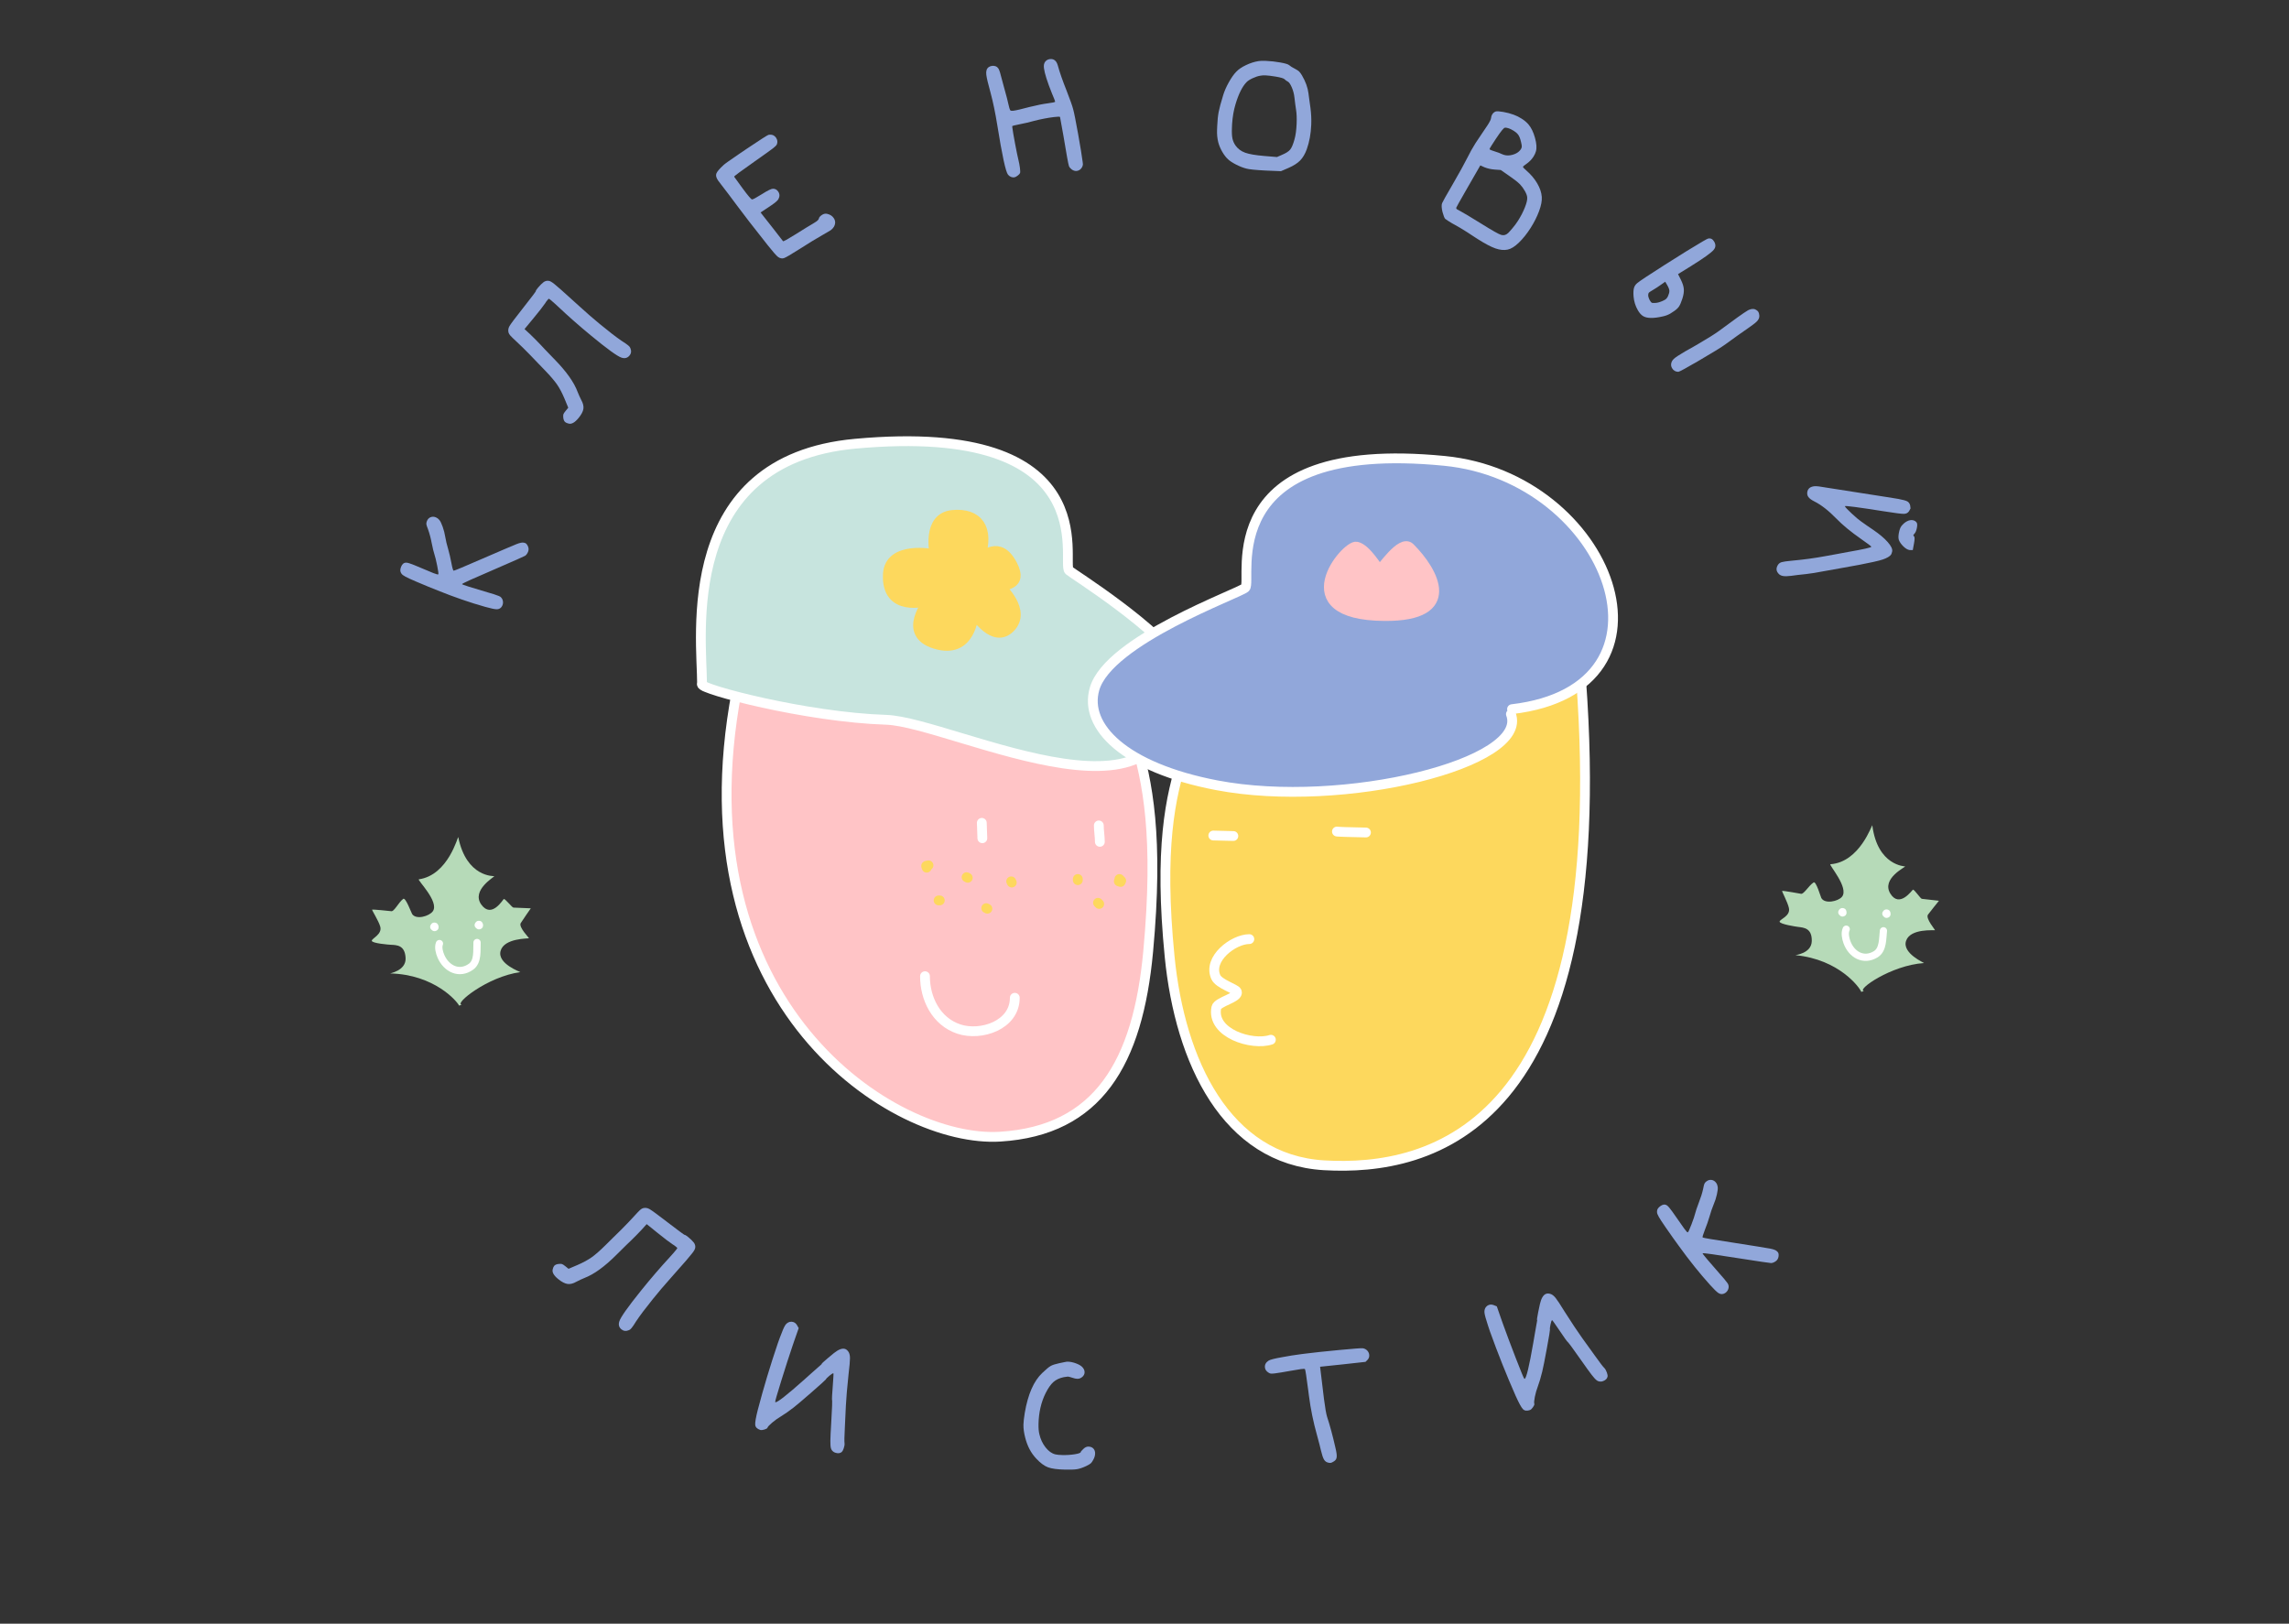
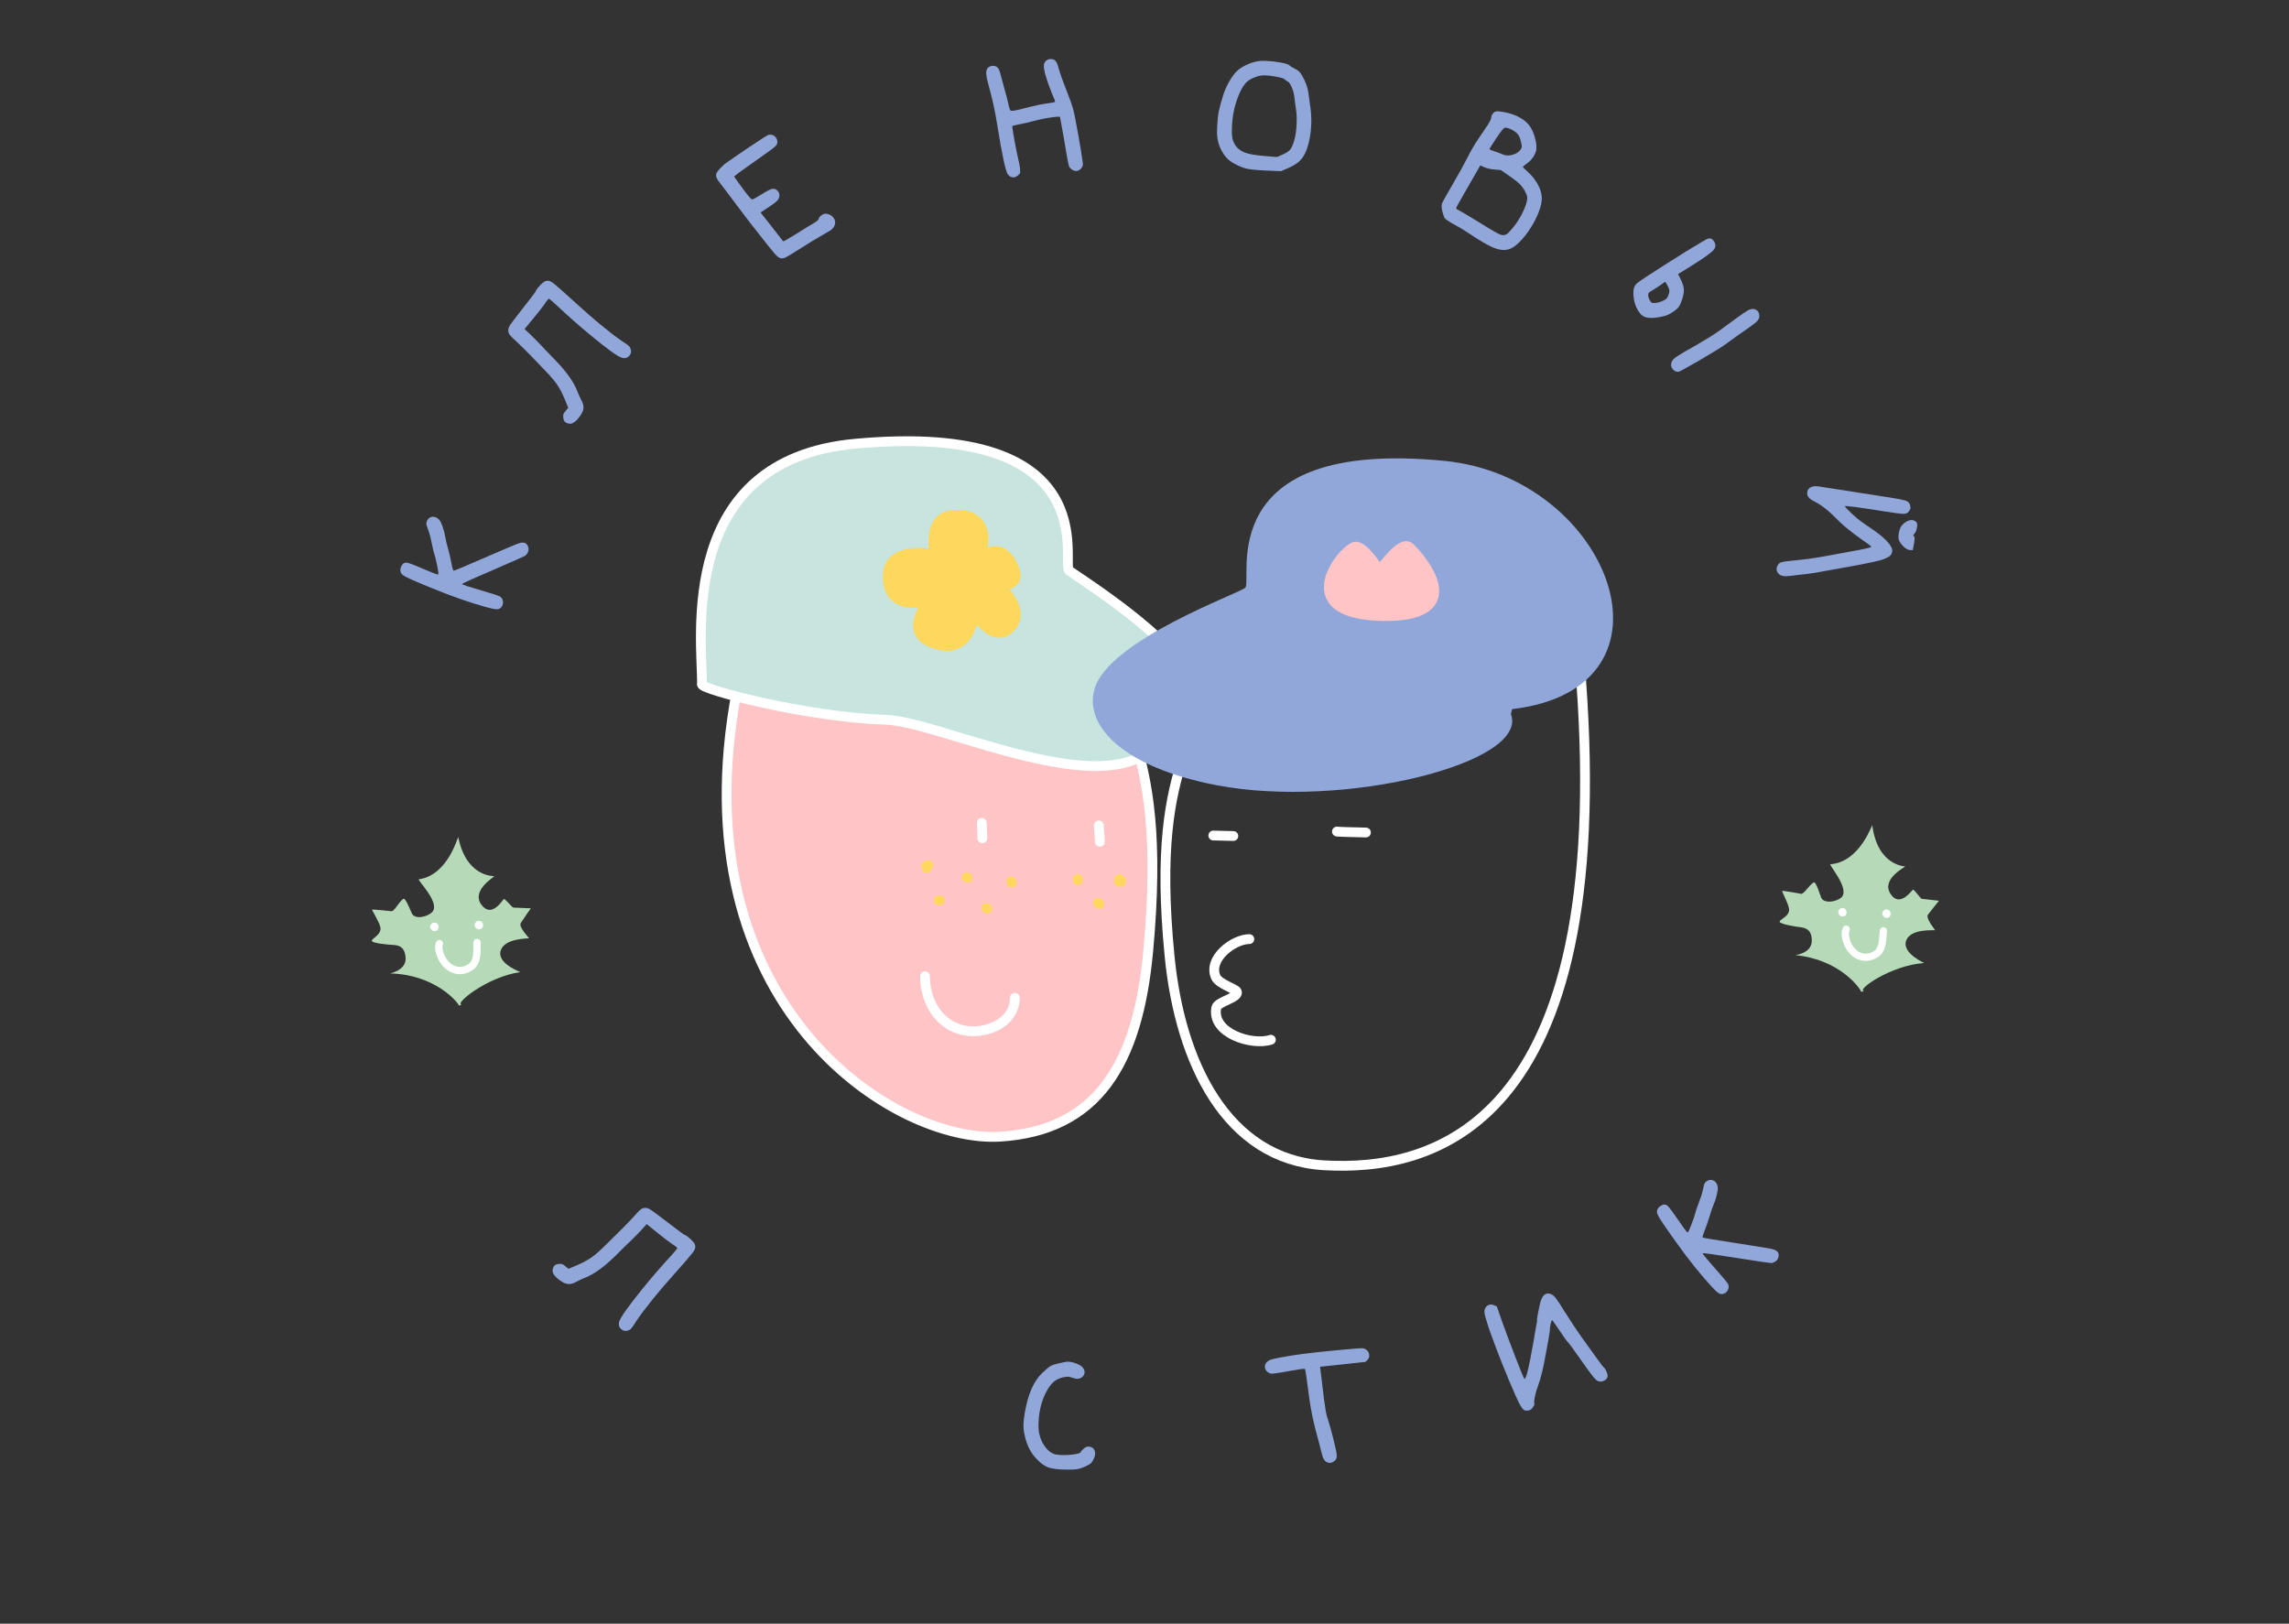
<svg xmlns="http://www.w3.org/2000/svg" xmlns:ns1="http://vectornator.io" height="100%" stroke-miterlimit="10" style="fill-rule:nonzero;clip-rule:evenodd;stroke-linecap:round;stroke-linejoin:round;" viewBox="0 0 419.58 297.675" width="100%" xml:space="preserve">
  <rect x="0" y="0" width="419.58" height="297.675" fill="#333333" stroke="none" />
  <defs />
  <clipPath id="ArtboardFrame">
    <rect height="297.675" width="419.58" x="0" y="0" />
  </clipPath>
  <g clip-path="url(#ArtboardFrame)" id="Слой-1" ns1:layerName="Слой 1">
    <path d="M341.667 181.677C340.244 181.501 346.597 176.96 352.686 176.558C352.788 176.552 348.575 174.753 349.4 172.456C350.21 170.16 354.607 170.608 354.692 170.536C354.753 170.494 352.931 168.388 353.395 167.695C353.607 167.375 355.418 165.14 355.418 165.14C355.418 165.14 353.329 164.916 352.28 164.787C352.021 164.753 350.892 163.021 350.642 163.11C350.502 163.158 348.188 166.569 346.501 163.821C344.819 161.073 349.301 158.957 349.216 158.847C349.194 158.817 344.165 158.754 343.201 151.319C343.165 151.025 340.947 158.055 335.523 158.444C335.133 158.471 338.993 162.767 337.639 164.409C336.941 165.256 334.495 165.792 333.852 164.632C333.734 164.421 332.89 161.481 332.44 161.779C331.472 162.421 330.59 164.107 330.035 163.845C329.969 163.813 326.724 163.27 326.672 163.321C326.584 163.413 327.677 165.378 327.914 166.476C328.238 167.953 326.196 168.542 326.207 168.965C326.216 169.44 329.304 169.899 329.601 169.934C330.673 170.067 332.148 170.163 332.104 172.518C332.063 174.875 328.9 175.095 329.137 175.118C337.103 175.891 340.892 181.041 341.178 181.848L341.667 181.677Z" fill="#b6dab8" fill-rule="nonzero" opacity="1" stroke="none" ns1:layerName="path 119" />
    <path d="M337.669 167.189L337.674 167.313L337.735 167.375L337.812 167.347L337.82 167.26L337.784 167.148L337.696 167.138L337.611 167.252" fill="none" opacity="1" stroke="#ffffff" stroke-linecap="round" stroke-linejoin="round" stroke-width="1.325" ns1:layerName="path 120" />
    <path d="M338.416 170.347C338.087 171.035 338.298 172.013 338.535 172.685C339.34 174.97 341.568 176.335 343.841 174.939C345.212 174.089 345.072 172.019 345.239 170.642" fill="none" opacity="1" stroke="#ffffff" stroke-linecap="round" stroke-linejoin="round" stroke-width="1.325" ns1:layerName="path 121" />
    <path d="M345.742 167.438L345.748 167.562L345.808 167.623L345.883 167.598L345.894 167.51L345.858 167.399L345.77 167.389L345.685 167.501" fill="none" opacity="1" stroke="#ffffff" stroke-linecap="round" stroke-linejoin="round" stroke-width="1.325" ns1:layerName="path 122" />
    <path d="M84.636 184.169C83.19 184.095 89.266 179.064 95.369 178.222C95.471 178.208 91.099 176.698 91.761 174.326C92.415 171.955 96.875 172.09 96.957 172.012C97.012 171.965 95.025 169.975 95.446 169.243C95.635 168.905 97.298 166.524 97.298 166.524C97.298 166.524 95.179 166.448 94.113 166.393C93.849 166.378 92.588 164.715 92.344 164.823C92.203 164.882 90.118 168.484 88.222 165.837C86.331 163.19 90.695 160.736 90.599 160.631C90.574 160.603 85.504 160.901 84.001 153.481C83.94 153.188 82.215 160.428 76.779 161.21C76.389 161.265 80.585 165.315 79.338 167.066C78.695 167.969 76.271 168.686 75.54 167.563C75.405 167.36 74.345 164.458 73.913 164.791C72.984 165.507 72.218 167.268 71.638 167.044C71.572 167.018 68.263 166.704 68.214 166.758C68.132 166.858 69.374 168.759 69.692 169.848C70.126 171.312 68.11 172.052 68.151 172.477C68.195 172.955 71.338 173.195 71.641 173.209C72.729 173.266 74.224 173.256 74.347 175.631C74.474 178.009 71.303 178.458 71.544 178.464C79.623 178.67 83.811 183.584 84.157 184.376L84.636 184.169Z" fill="#b6dab8" fill-rule="nonzero" opacity="1" stroke="none" ns1:layerName="path 115" />
    <path d="M79.568 169.864L79.585 169.988L79.648 170.046L79.722 170.013L79.728 169.925L79.681 169.815L79.593 169.81L79.513 169.931" fill="none" opacity="1" stroke="#ffffff" stroke-linecap="round" stroke-linejoin="round" stroke-width="1.338" ns1:layerName="path 116" />
    <path d="M80.549 172.991C80.266 173.708 80.549 174.678 80.835 175.337C81.814 177.581 84.155 178.795 86.342 177.226C87.664 176.272 87.373 174.197 87.444 172.798" fill="none" opacity="1" stroke="#ffffff" stroke-linecap="round" stroke-linejoin="round" stroke-width="1.338" ns1:layerName="path 117" />
    <path d="M87.719 169.534L87.733 169.659L87.799 169.716L87.873 169.686L87.878 169.596L87.831 169.487L87.743 169.483L87.664 169.602" fill="none" opacity="1" stroke="#ffffff" stroke-linecap="round" stroke-linejoin="round" stroke-width="1.338" ns1:layerName="path 118" />
    <path d="M98.216 53.383C98.197 53.303 98.329 53.092 98.609 52.751C98.966 52.321 99.318 51.972 99.664 51.706C99.95 51.516 100.247 51.441 100.552 51.482C100.813 51.504 101.175 51.709 101.643 52.095C102.099 52.472 102.505 52.818 102.86 53.134C104.542 54.63 105.657 55.637 106.21 56.156C107.383 57.234 108.617 58.306 109.906 59.373C111.576 60.753 112.923 61.791 113.945 62.487C114.478 62.821 114.885 63.103 115.162 63.333C115.366 63.5 115.489 63.657 115.539 63.804C115.764 64.331 115.715 64.79 115.39 65.183C115.014 65.638 114.525 65.766 113.923 65.567C113.165 65.324 111.288 63.963 108.29 61.485C106.113 59.686 104.135 57.945 102.354 56.26C101.763 55.71 101.288 55.283 100.92 54.98C100.744 54.833 100.642 54.761 100.62 54.763C100.574 54.768 100.483 54.852 100.345 55.017C100.148 55.257 100.008 55.451 99.931 55.599C99.54 56.172 98.823 57.091 97.779 58.356L96.147 60.33L97.144 61.249C97.798 61.875 98.455 62.536 99.114 63.231C99.287 63.436 100.153 64.345 101.717 65.957C103.849 68.144 105.237 70.111 105.88 71.857C106.05 72.295 106.273 72.787 106.545 73.333C106.883 73.93 107.012 74.475 106.938 74.966C106.861 75.457 106.561 76.019 106.039 76.651C105.369 77.461 104.772 77.798 104.245 77.661C103.959 77.595 103.747 77.504 103.607 77.389C103.407 77.222 103.286 76.942 103.247 76.549C103.223 76.272 103.231 76.067 103.278 75.934C103.324 75.802 103.456 75.602 103.676 75.337L104.162 74.749L103.481 73.099C103.044 72.056 102.588 71.19 102.115 70.501C101.64 69.811 100.892 68.938 99.873 67.881C99.703 67.698 99.271 67.25 98.573 66.535C97.875 65.82 97.408 65.334 97.174 65.076C96.207 64.084 95.383 63.276 94.707 62.653C94.091 62.081 93.704 61.702 93.539 61.513C93.377 61.325 93.27 61.145 93.217 60.975C93.108 60.566 93.168 60.167 93.393 59.778C93.619 59.389 94.391 58.357 95.713 56.681C95.734 56.656 95.748 56.637 95.759 56.624C97.403 54.532 98.221 53.452 98.216 53.383Z" fill="#91a7da" fill-rule="nonzero" opacity="1" stroke="none" ns1:layerName="Text 31" />
    <path d="M132.658 30.233C132.848 30.045 133.771 29.388 135.428 28.262L136.915 27.253C139.3 25.652 140.614 24.809 140.855 24.726C140.941 24.706 141.031 24.694 141.127 24.689C141.606 24.662 141.982 24.852 142.26 25.259C142.518 25.64 142.565 26.044 142.4 26.474C142.331 26.638 142.084 26.886 141.655 27.218C141.224 27.549 140.13 28.333 138.369 29.569C135.818 31.362 134.552 32.301 134.571 32.388L134.653 32.51C134.939 32.931 135.42 33.596 136.099 34.505C137.102 35.867 137.687 36.551 137.849 36.559C137.987 36.585 138.599 36.259 139.685 35.58C140.71 34.925 141.38 34.598 141.699 34.6C142.1 34.605 142.414 34.778 142.644 35.117C142.941 35.551 142.952 36.02 142.677 36.524C142.521 36.789 142.103 37.153 141.424 37.614L140.916 37.959L139.416 38.949L139.671 39.282C139.767 39.395 140.419 40.222 141.625 41.764C142.831 43.306 143.466 44.124 143.532 44.219C143.587 44.301 144.345 43.884 145.807 42.97C147.365 41.991 148.429 41.338 149 41.01C149.173 40.912 149.374 40.785 149.605 40.629C149.904 40.426 150.069 40.233 150.105 40.051C150.143 39.845 150.328 39.632 150.652 39.411C150.979 39.19 151.311 39.123 151.647 39.211C152.169 39.334 152.562 39.592 152.828 39.986C153.161 40.475 153.172 41.003 152.864 41.57C152.693 41.844 152.485 42.065 152.24 42.231C152.105 42.323 151.594 42.621 150.707 43.125C149.712 43.68 148.261 44.567 146.351 45.786C144.966 46.667 144.095 47.175 143.738 47.308C143.384 47.44 143.021 47.383 142.655 47.136C142.353 46.925 141.71 46.2 140.732 44.961C138.055 41.579 136.192 39.173 135.142 37.743C133.942 36.12 132.955 34.815 132.186 33.829C131.881 33.44 131.694 33.192 131.62 33.083C131.279 32.581 131.177 32.153 131.315 31.802C131.452 31.45 131.9 30.927 132.658 30.233Z" fill="#91a7da" fill-rule="nonzero" opacity="1" stroke="none" ns1:layerName="Text 32" />
    <path d="M181.236 12.301C181.42 12.179 181.618 12.105 181.83 12.078C182.366 12.012 182.77 12.185 183.036 12.599C183.206 12.908 183.396 13.513 183.608 14.413C183.742 14.959 183.948 15.719 184.226 16.693C184.503 17.668 184.704 18.445 184.825 19.026C184.976 19.701 185.092 20.093 185.168 20.199C185.232 20.307 185.435 20.339 185.779 20.297C186.248 20.238 187.238 20.008 188.744 19.606C190.123 19.269 191.214 19.051 192.011 18.952C192.956 18.835 193.423 18.727 193.41 18.63C193.393 18.499 193.201 18.002 192.83 17.139C191.964 14.98 191.475 13.428 191.357 12.483C191.294 11.978 191.371 11.589 191.585 11.314C191.799 11.04 192.085 10.88 192.442 10.835C193.176 10.744 193.662 11.139 193.904 12.018C194.239 13.25 194.778 14.796 195.523 16.656C196.155 18.281 196.548 19.39 196.704 19.982C196.883 20.622 197.188 22.151 197.622 24.57C198.054 26.989 198.331 28.695 198.455 29.689C198.493 29.998 198.507 30.171 198.493 30.205C198.446 30.492 198.323 30.744 198.117 30.959C197.911 31.175 197.663 31.301 197.369 31.337C197.045 31.378 196.726 31.277 196.413 31.034C196.177 30.849 196.02 30.653 195.943 30.448C195.819 30.099 195.484 28.264 194.937 24.94C194.536 22.642 194.327 21.477 194.305 21.446C194.264 21.369 193.882 21.374 193.168 21.463C192.011 21.607 190.807 21.839 189.557 22.16C188.711 22.397 187.809 22.608 186.856 22.793C186.018 22.963 185.583 23.067 185.556 23.103C185.539 23.122 185.545 23.228 185.57 23.424C185.641 23.994 185.809 24.978 186.073 26.376C186.336 27.774 186.534 28.729 186.663 29.242C186.795 29.772 186.894 30.297 186.96 30.819C187.018 31.291 187.023 31.596 186.974 31.735C186.908 31.875 186.76 32.034 186.523 32.212C186.29 32.39 186.092 32.489 185.93 32.51C185.49 32.564 185.105 32.405 184.778 32.032C184.35 31.523 183.696 28.503 182.811 22.973C182.445 20.702 182.033 18.711 181.571 16.998C181.126 15.399 180.865 14.307 180.794 13.721C180.709 13.036 180.857 12.563 181.236 12.301Z" fill="#91a7da" fill-rule="nonzero" opacity="1" stroke="none" ns1:layerName="Text 33" />
    <path d="M233.843 14.044C233.043 13.912 232.43 13.838 232.001 13.82C231.608 13.804 231.279 13.823 231.015 13.878C230.6 13.944 230.136 14.097 229.616 14.338C229.097 14.58 228.726 14.819 228.501 15.056C227.712 15.862 227.033 17.23 226.459 19.162C226.137 20.233 225.931 21.44 225.843 22.783L225.816 23.423C225.78 24.276 225.813 24.93 225.909 25.386C226.005 25.841 226.192 26.272 226.473 26.678C226.907 27.287 227.495 27.726 228.239 27.995C228.984 28.264 230.152 28.464 231.74 28.595L234.073 28.789L234.95 28.407C235.703 28.093 236.217 27.765 236.494 27.423C236.772 27.081 237.036 26.455 237.286 25.546C237.497 24.815 237.626 23.859 237.676 22.679C237.717 21.678 237.684 20.847 237.58 20.186C237.475 19.524 237.376 18.764 237.28 17.906C237.209 17.246 237.047 16.619 236.791 16.026C236.535 15.432 236.288 15.073 236.046 14.948C235.821 14.84 235.629 14.7 235.472 14.53C235.299 14.358 234.755 14.197 233.843 14.044ZM230.68 11.203C230.963 11.149 231.413 11.135 232.037 11.16C232.908 11.196 233.79 11.294 234.686 11.454C235.585 11.614 236.129 11.78 236.318 11.953C236.524 12.142 236.876 12.361 237.374 12.612C237.712 12.79 237.962 12.952 238.118 13.098C238.278 13.245 238.456 13.486 238.657 13.823C239.316 14.951 239.715 16.051 239.849 17.125C239.877 17.307 239.907 17.55 239.943 17.856C239.981 18.161 240.028 18.508 240.086 18.896C240.144 19.285 240.185 19.578 240.209 19.776C240.347 20.817 240.396 21.846 240.355 22.862C240.286 24.535 240.009 26.044 239.528 27.387C239.212 28.245 238.805 28.927 238.311 29.432C237.813 29.937 237.096 30.392 236.159 30.797L234.804 31.382L232.073 31.27C230.171 31.175 228.954 31.051 228.418 30.898C227.833 30.742 227.217 30.499 226.574 30.169C225.931 29.839 225.442 29.519 225.11 29.209C224.73 28.865 224.376 28.407 224.046 27.835C223.716 27.263 223.472 26.686 223.315 26.105C223.131 25.39 223.057 24.615 223.09 23.779L223.12 23.09C223.161 22.09 223.249 21.235 223.384 20.526C223.521 19.817 223.799 18.789 224.214 17.443C224.442 16.697 224.785 15.91 225.247 15.083C225.709 14.256 226.162 13.613 226.607 13.155C227.022 12.712 227.616 12.305 228.396 11.935C229.174 11.564 229.938 11.321 230.68 11.203Z" fill="#91a7da" fill-rule="nonzero" opacity="1" stroke="none" ns1:layerName="Text 34" />
    <path d="M278.603 33.776C278.161 33.34 277.477 32.808 276.554 32.181L275.097 31.167L274.009 31.088C273.322 31.039 272.69 30.9 272.116 30.671L271.343 30.326L270.791 31.287C270.654 31.531 269.939 32.778 268.642 35.028C267.538 36.95 266.966 37.969 266.933 38.084C266.914 38.207 266.98 38.317 267.131 38.414C267.158 38.432 267.334 38.523 267.656 38.69C268.098 38.913 269.409 39.697 271.585 41.044C273.547 42.272 274.743 42.946 275.174 43.064C275.633 43.2 276.053 43.089 276.438 42.73C276.576 42.604 276.839 42.313 277.224 41.859C277.603 41.418 277.947 40.956 278.255 40.471C278.766 39.668 279.186 38.855 279.513 38.033C279.843 37.211 279.983 36.59 279.939 36.172C279.917 35.868 279.774 35.481 279.51 35.01C279.244 34.54 278.941 34.129 278.603 33.776ZM278.298 24.712C278.125 24.466 277.845 24.219 277.458 23.972C277.111 23.752 276.765 23.591 276.422 23.489C276.078 23.387 275.839 23.381 275.704 23.47C275.342 23.765 274.583 24.819 273.429 26.633C273.149 27.077 273.017 27.314 273.036 27.345L273.064 27.393C273.077 27.401 273.091 27.41 273.105 27.419C273.229 27.498 273.503 27.604 273.924 27.736C274.512 27.915 274.998 28.098 275.383 28.285C275.806 28.477 276.273 28.54 276.782 28.474C277.735 28.322 278.406 27.941 278.793 27.331C278.889 27.179 278.941 27.022 278.947 26.86C278.952 26.698 278.906 26.421 278.807 26.027C278.675 25.438 278.505 24.999 278.298 24.712ZM277.463 21.028C277.952 21.204 278.441 21.447 278.925 21.755C279.425 22.072 279.843 22.425 280.178 22.814C280.678 23.405 281.074 24.22 281.365 25.261C281.656 26.302 281.714 27.128 281.541 27.737C281.456 28.053 281.307 28.377 281.096 28.71C280.796 29.18 280.406 29.594 279.928 29.95C279.466 30.279 279.214 30.478 279.17 30.547C279.115 30.63 279.323 30.87 279.793 31.265C280.618 31.985 281.28 32.771 281.78 33.623C282.277 34.475 282.555 35.299 282.613 36.095C282.665 36.809 282.5 37.681 282.115 38.711C281.733 39.742 281.22 40.762 280.577 41.773C279.898 42.84 279.181 43.74 278.422 44.473C277.664 45.207 276.971 45.637 276.345 45.764C275.674 45.902 274.93 45.826 274.111 45.539C273.292 45.251 272.217 44.684 270.887 43.839L270.349 43.495C270.209 43.407 269.986 43.261 269.678 43.055C269.373 42.85 269.134 42.695 268.969 42.589C268.013 41.981 267.26 41.531 266.708 41.237C266.383 41.071 265.96 40.821 265.433 40.486C265.117 40.283 264.941 40.162 264.908 40.121C264.768 39.974 264.6 39.547 264.408 38.841C264.237 38.13 264.215 37.6 264.339 37.251C264.405 37.059 265.056 35.897 266.296 33.767C267.507 31.678 268.4 30.058 268.978 28.908C269.436 27.974 269.934 27.084 270.47 26.239C270.629 25.99 271.014 25.417 271.621 24.52C272.283 23.541 272.651 22.996 272.72 22.885C273.099 22.29 273.297 21.871 273.316 21.629C273.333 21.388 273.407 21.163 273.539 20.955C273.698 20.706 273.905 20.535 274.157 20.443C274.38 20.37 274.839 20.396 275.54 20.52C276.238 20.643 276.881 20.813 277.463 21.028Z" fill="#91a7da" fill-rule="nonzero" opacity="1" stroke="none" ns1:layerName="Text 35" />
    <path d="M322.026 56.891C322.158 56.985 322.257 57.089 322.323 57.203C322.405 57.344 322.46 57.551 322.485 57.821C322.518 58.142 322.422 58.45 322.197 58.744C321.969 59.038 321.479 59.441 320.732 59.952C319.309 60.932 317.838 61.979 316.322 63.09C315.604 63.622 313.898 64.672 311.205 66.241C309.048 67.496 307.863 68.138 307.652 68.166C307.138 68.162 306.751 67.941 306.495 67.501C306.347 67.246 306.289 66.984 306.325 66.717C306.369 66.369 306.533 66.058 306.822 65.786C307.11 65.514 307.8 65.06 308.891 64.424C309.02 64.35 309.254 64.219 309.589 64.032C309.927 63.845 310.196 63.694 310.394 63.578L311.502 62.934C313.104 62.001 314.305 61.244 315.107 60.663C317.902 58.58 319.669 57.324 320.405 56.894C320.449 56.87 320.496 56.846 320.551 56.825C320.603 56.803 320.639 56.788 320.652 56.779C321.191 56.561 321.65 56.598 322.026 56.891ZM305.753 54.286C305.926 53.9 306.009 53.577 306 53.316C305.992 53.055 305.857 52.705 305.602 52.266L305.242 51.649L304.536 52.146C304 52.533 303.486 52.871 302.989 53.16C302.593 53.391 302.348 53.552 302.258 53.642C302.17 53.733 302.123 53.874 302.12 54.065C302.098 54.287 302.192 54.612 302.403 55.04C302.56 55.31 302.684 55.465 302.774 55.508C302.865 55.549 303.077 55.56 303.406 55.539C303.78 55.53 304.239 55.405 304.783 55.164C304.904 55.112 305.044 55.041 305.201 54.95C305.426 54.818 305.61 54.597 305.753 54.286ZM313.112 43.733C313.571 43.637 313.936 43.824 314.208 44.292C314.53 44.845 314.505 45.343 314.137 45.786C313.722 46.312 312.323 47.317 309.938 48.801L307.591 50.252L308.111 51.289C308.432 51.938 308.611 52.508 308.649 52.998C308.688 53.489 308.6 54.071 308.386 54.747C308.171 55.423 307.954 55.92 307.732 56.24C307.509 56.559 307.132 56.883 306.602 57.211C306.544 57.244 306.467 57.293 306.374 57.358C306.278 57.423 306.209 57.468 306.168 57.492C305.77 57.724 305.311 57.897 304.788 58.011C303.063 58.407 301.851 58.382 301.153 57.933C300.823 57.726 300.513 57.374 300.224 56.878C299.779 56.112 299.515 55.268 299.436 54.346C299.386 53.709 299.408 53.208 299.499 52.842C299.589 52.476 299.796 52.161 300.117 51.898C300.507 51.556 302.205 50.43 305.214 48.517C308.223 46.604 310.493 45.202 312.024 44.31C312.648 43.946 313.01 43.754 313.112 43.733Z" fill="#91a7da" fill-rule="nonzero" opacity="1" stroke="none" ns1:layerName="Text 36" />
    <path d="M351.327 95.8C351.446 95.972 351.462 96.292 351.374 96.76C351.283 97.244 351.143 97.594 350.954 97.809C350.808 97.965 350.731 98.072 350.72 98.128C350.709 98.185 350.753 98.256 350.855 98.342C350.987 98.449 350.978 98.89 350.835 99.665L350.616 100.851L350.165 100.843C350.149 100.84 350.124 100.84 350.091 100.841C350.058 100.844 350.025 100.842 349.992 100.836C349.637 100.77 349.258 100.537 348.857 100.137C348.456 99.737 348.184 99.331 348.044 98.921C347.967 98.606 347.975 98.207 348.066 97.723C348.173 97.142 348.327 96.72 348.524 96.457C348.832 96.063 349.176 95.767 349.555 95.571C349.934 95.374 350.291 95.307 350.632 95.37C350.921 95.424 351.154 95.567 351.327 95.8ZM350.135 92.648C350.19 92.976 350.214 93.164 350.206 93.212C350.195 93.261 350.107 93.428 349.937 93.713C349.725 94.041 349.398 94.206 348.956 94.207C348.514 94.209 347.351 94.06 345.472 93.761C340.621 92.994 338.184 92.675 338.159 92.804L338.181 92.832C338.264 93.015 338.676 93.45 339.415 94.138C340.154 94.827 340.726 95.308 341.124 95.583C341.8 96.076 342.556 96.6 343.389 97.155C344.529 97.935 345.408 98.678 346.029 99.386C346.648 100.094 346.92 100.657 346.843 101.077C346.796 101.319 346.73 101.515 346.645 101.666C346.557 101.817 346.373 101.975 346.093 102.14C345.812 102.305 345.488 102.45 345.123 102.573C344.757 102.698 344.175 102.848 343.375 103.025C342.572 103.202 341.718 103.377 340.811 103.551C339.901 103.724 338.662 103.949 337.09 104.225C335.296 104.543 334.312 104.719 334.139 104.753C332.96 104.985 331.919 105.151 331.015 105.25C329.91 105.362 329.006 105.469 328.303 105.573C327.668 105.655 327.173 105.664 326.819 105.598C326.431 105.526 326.145 105.364 325.959 105.112C325.697 104.813 325.599 104.486 325.664 104.131C325.697 103.954 325.774 103.767 325.893 103.573C326.057 103.319 326.286 103.149 326.577 103.061C326.868 102.973 327.489 102.884 328.443 102.794C330.564 102.604 332.595 102.329 334.529 101.971C335.029 101.88 335.791 101.742 336.81 101.556C337.83 101.369 338.47 101.25 338.731 101.198C341.558 100.705 342.987 100.386 343.015 100.241L343.02 100.217C342.941 100.102 342.333 99.647 341.196 98.851C339.272 97.51 337.753 96.259 336.631 95.099C335.189 93.612 333.826 92.55 332.543 91.91C332.023 91.647 331.669 91.381 331.476 91.112C331.284 90.842 331.221 90.53 331.287 90.175C331.399 89.561 331.839 89.217 332.606 89.142C332.977 89.112 333.688 89.194 334.738 89.388C334.834 89.406 338.533 89.985 345.834 91.124C347.002 91.307 347.708 91.421 347.95 91.466C348.821 91.628 349.382 91.782 349.629 91.928C349.879 92.075 350.047 92.315 350.135 92.648Z" fill="#91a7da" fill-rule="nonzero" opacity="1" stroke="none" ns1:layerName="Text 37" />
    <path d="M125.508 226.407C125.588 226.385 125.802 226.514 126.146 226.794C126.58 227.143 126.934 227.49 127.204 227.836C127.396 228.119 127.476 228.413 127.44 228.721C127.421 228.979 127.22 229.345 126.838 229.817C126.467 230.279 126.127 230.688 125.816 231.048C124.34 232.746 123.346 233.876 122.835 234.434C121.771 235.621 120.713 236.866 119.663 238.171C118.303 239.858 117.281 241.216 116.599 242.246C116.272 242.785 115.995 243.191 115.767 243.474C115.602 243.678 115.448 243.807 115.3 243.856C114.778 244.087 114.316 244.043 113.92 243.724C113.461 243.353 113.327 242.867 113.519 242.263C113.753 241.501 115.091 239.608 117.531 236.577C119.303 234.379 121.021 232.381 122.683 230.578C123.225 229.985 123.648 229.501 123.945 229.13C124.09 228.952 124.162 228.85 124.159 228.828C124.154 228.781 124.068 228.691 123.901 228.559C123.659 228.361 123.464 228.226 123.315 228.146C122.738 227.767 121.81 227.061 120.532 226.031L118.537 224.423L117.63 225.431C117.012 226.094 116.36 226.759 115.673 227.426C115.47 227.6 114.572 228.479 112.98 230.062C110.818 232.222 108.87 233.631 107.13 234.296C106.693 234.472 106.204 234.7 105.663 234.981C105.069 235.324 104.528 235.461 104.036 235.393C103.544 235.321 102.978 235.03 102.338 234.513C101.522 233.854 101.178 233.26 101.307 232.733C101.37 232.447 101.458 232.233 101.571 232.092C101.736 231.889 102.013 231.765 102.406 231.724C102.684 231.694 102.887 231.699 103.022 231.743C103.154 231.787 103.354 231.919 103.624 232.136L104.217 232.615L105.858 231.914C106.897 231.463 107.757 230.996 108.441 230.515C109.125 230.034 109.988 229.276 111.032 228.24C111.214 228.069 111.656 227.63 112.362 226.924C113.068 226.217 113.549 225.747 113.805 225.508C114.783 224.527 115.583 223.695 116.198 223.011C116.762 222.39 117.135 221.997 117.322 221.832C117.509 221.664 117.688 221.554 117.855 221.502C118.265 221.389 118.663 221.441 119.056 221.661C119.446 221.884 120.488 222.642 122.181 223.945C122.205 223.964 122.224 223.981 122.238 223.992C124.349 225.607 125.44 226.412 125.508 226.407Z" fill="#91a7da" fill-rule="nonzero" opacity="1" stroke="none" ns1:layerName="Text 38" />
-     <path d="M144.736 242.35C144.98 242.295 145.203 242.301 145.406 242.37C145.717 242.474 145.956 242.686 146.126 243.004L146.403 243.488L145.494 246.09L145.211 246.931C144.656 248.564 143.988 250.633 143.208 253.142C142.427 255.65 142.056 256.945 142.097 257.03C142.108 257.049 142.119 257.063 142.136 257.068C142.446 257.173 144.216 255.788 147.445 252.913C147.846 252.548 148.289 252.152 148.769 251.726C149.253 251.3 149.632 250.965 149.904 250.721C150.179 250.473 150.339 250.333 150.385 250.297C150.484 250.21 150.553 250.146 150.594 250.108C150.633 250.069 150.644 250.047 150.63 250.042C150.597 250.031 150.677 249.937 150.866 249.759C151.058 249.58 151.336 249.338 151.701 249.028C152.064 248.717 152.452 248.399 152.858 248.069C153.713 247.387 154.397 247.135 154.908 247.308C155.158 247.393 155.378 247.588 155.568 247.896C155.722 248.157 155.801 248.525 155.804 249.003C155.807 249.481 155.719 250.468 155.54 251.968C155.288 254.342 155.125 256.255 155.051 257.703C154.955 259.871 154.892 261.237 154.859 261.798C154.776 263.364 154.76 264.287 154.804 264.562C154.84 264.817 154.79 265.139 154.658 265.526C154.548 265.853 154.43 266.073 154.307 266.186C154.007 266.45 153.611 266.496 153.114 266.329C152.957 266.277 152.847 266.219 152.779 266.164C152.542 265.996 152.386 265.779 152.312 265.51C152.237 265.243 152.204 264.793 152.21 264.163C152.215 263.531 152.268 262.435 152.364 260.874C152.534 258.176 152.578 256.708 152.504 256.475C152.482 256.434 152.531 255.653 152.647 254.134C152.765 252.611 152.803 251.828 152.768 251.781L152.746 251.773C152.669 251.748 152.438 251.891 152.053 252.202C151.671 252.515 151.446 252.746 151.377 252.897C151.303 253.01 150.443 253.787 148.791 255.23C147.14 256.673 146.035 257.61 145.472 258.044C144.601 258.717 143.818 259.267 143.12 259.69C142.578 260.009 142.051 260.385 141.54 260.817C141.029 261.251 140.743 261.561 140.68 261.748C140.638 261.872 140.446 261.984 140.108 262.086C139.77 262.19 139.517 262.212 139.347 262.152C138.786 261.962 138.484 261.657 138.435 261.234C138.388 260.811 138.547 259.879 138.913 258.445C139.962 254.433 141.18 250.383 142.567 246.294C142.62 246.14 142.691 245.942 142.779 245.703C142.87 245.467 142.93 245.299 142.96 245.206C143.384 244.065 143.697 243.331 143.903 243.004C144.109 242.675 144.387 242.458 144.736 242.35Z" fill="#91a7da" fill-rule="nonzero" opacity="1" stroke="none" ns1:layerName="Text 39" />
    <path d="M195.229 249.704C195.38 249.657 195.55 249.638 195.748 249.641C196.207 249.652 196.715 249.759 197.268 249.968C197.823 250.177 198.21 250.416 198.435 250.682C198.691 250.968 198.817 251.273 198.809 251.603C198.804 251.897 198.675 252.166 198.424 252.405C198.139 252.663 197.825 252.787 197.479 252.782C197.218 252.776 196.916 252.71 196.572 252.589C196.149 252.449 195.872 252.378 195.74 252.375C195.641 252.372 195.385 252.408 194.976 252.482C194.198 252.647 193.569 252.944 193.085 253.378C192.599 253.812 192.126 254.491 191.662 255.417C190.84 257.074 190.406 258.953 190.362 261.053C190.346 261.841 190.398 262.465 190.519 262.93C190.73 263.853 191.107 264.661 191.651 265.353C192.195 266.046 192.794 266.474 193.448 266.634C193.759 266.708 194.193 266.749 194.751 266.76C195.536 266.777 196.292 266.727 197.018 266.612C197.743 266.494 198.108 266.354 198.111 266.191C198.111 266.126 198.262 265.947 198.565 265.658C198.867 265.353 199.183 265.202 199.51 265.21C199.903 265.219 200.211 265.34 200.425 265.573C200.642 265.809 200.746 266.115 200.738 266.491C200.733 266.854 200.617 267.236 200.395 267.642C200.224 267.95 200.073 268.164 199.939 268.285C199.804 268.406 199.513 268.577 199.065 268.796C198.419 269.096 197.864 269.28 197.405 269.352C196.943 269.426 196.229 269.45 195.259 269.431C193.833 269.401 192.78 269.261 192.104 269.008C191.428 268.755 190.722 268.236 189.983 267.447C189.002 266.428 188.315 265.131 187.922 263.564C187.694 262.688 187.587 261.899 187.6 261.193C187.611 260.668 187.694 259.948 187.842 259.03C188.425 255.612 189.494 253.172 191.052 251.71C191.736 251.05 192.247 250.627 192.58 250.438C192.912 250.245 193.432 250.078 194.14 249.926C194.289 249.899 194.451 249.863 194.624 249.828C194.797 249.789 194.937 249.759 195.045 249.737C195.152 249.715 195.212 249.704 195.229 249.704Z" fill="#91a7da" fill-rule="nonzero" opacity="1" stroke="none" ns1:layerName="Text 40" />
    <path d="M235.096 248.803C236.145 248.599 237.305 248.418 238.574 248.253L239.209 248.173C240.693 247.981 242.771 247.758 245.442 247.506C248.115 247.253 249.563 247.146 249.783 247.181C250.102 247.225 250.371 247.354 250.591 247.574C250.808 247.794 250.937 248.052 250.976 248.344C251.023 248.72 250.924 249.039 250.676 249.303L250.303 249.674L246.142 250.135L241.976 250.572L242.334 253.529C242.419 254.312 242.534 255.282 242.683 256.439C242.902 258.132 243.095 259.239 243.262 259.764C243.774 261.306 244.279 263.174 244.779 265.378C244.884 265.812 244.955 266.175 244.994 266.469C245.049 266.892 245.032 267.211 244.944 267.431C244.856 267.648 244.672 267.835 244.395 267.986C244.197 268.11 244.032 268.181 243.9 268.197C243.771 268.214 243.628 268.2 243.474 268.153C243.133 268.082 242.872 267.892 242.694 267.585C242.512 267.277 242.331 266.744 242.152 265.991C242.029 265.428 241.781 264.466 241.408 263.108C240.74 260.745 240.248 258.332 239.929 255.876L239.817 254.996C239.49 252.457 239.283 251.125 239.204 251.004C239.146 250.946 238.904 250.943 238.481 250.998C238.107 251.045 237.459 251.155 236.538 251.322C235.26 251.553 234.321 251.707 233.719 251.784C233.326 251.836 233.065 251.847 232.927 251.825C232.793 251.801 232.644 251.732 232.48 251.622C232.12 251.386 231.916 251.092 231.87 250.732C231.804 250.212 232.021 249.786 232.524 249.457C232.798 249.272 233.656 249.053 235.096 248.803Z" fill="#91a7da" fill-rule="nonzero" opacity="1" stroke="none" ns1:layerName="Text 41" />
    <path d="M272.355 239.646C272.511 239.451 272.69 239.317 272.891 239.245C273.201 239.133 273.52 239.149 273.85 239.292L274.369 239.498L275.276 242.103L275.575 242.938C276.158 244.56 276.922 246.596 277.87 249.047C278.818 251.496 279.334 252.74 279.42 252.779C279.439 252.79 279.458 252.793 279.475 252.787C279.782 252.677 280.307 250.493 281.046 246.233C281.134 245.695 281.233 245.112 281.346 244.477C281.459 243.845 281.547 243.345 281.607 242.985C281.67 242.622 281.709 242.411 281.722 242.356C281.744 242.224 281.761 242.131 281.766 242.078C281.775 242.023 281.769 241.999 281.753 242.004C281.722 242.015 281.725 241.892 281.764 241.633C281.802 241.375 281.868 241.012 281.961 240.542C282.055 240.072 282.159 239.583 282.272 239.072C282.517 238.006 282.896 237.382 283.404 237.201C283.651 237.11 283.945 237.127 284.286 237.25C284.569 237.357 284.861 237.599 285.16 237.97C285.46 238.341 286.004 239.171 286.795 240.457C288.078 242.474 289.139 244.071 289.98 245.252C291.255 247.008 292.055 248.118 292.376 248.577C293.288 249.855 293.846 250.589 294.055 250.776C294.239 250.951 294.401 251.234 294.541 251.622C294.657 251.946 294.701 252.191 294.673 252.358C294.605 252.749 294.324 253.032 293.83 253.21C293.673 253.265 293.552 253.293 293.464 253.287C293.173 253.306 292.917 253.232 292.692 253.067C292.467 252.905 292.162 252.573 291.774 252.075C291.387 251.578 290.744 250.688 289.848 249.407C288.304 247.187 287.427 246.011 287.224 245.876C287.18 245.854 286.732 245.214 285.877 243.95C285.025 242.688 284.569 242.048 284.512 242.034L284.487 242.043C284.41 242.07 284.319 242.326 284.212 242.809C284.108 243.29 284.075 243.612 284.113 243.771C284.127 243.909 283.937 245.052 283.542 247.209C283.146 249.363 282.863 250.787 282.692 251.476C282.431 252.545 282.157 253.463 281.874 254.227C281.648 254.815 281.47 255.436 281.34 256.093C281.209 256.75 281.178 257.173 281.244 257.357C281.288 257.481 281.209 257.687 281.008 257.978C280.807 258.269 280.62 258.442 280.453 258.506C279.895 258.703 279.466 258.651 279.167 258.352C278.867 258.049 278.414 257.222 277.807 255.87C276.133 252.075 274.567 248.146 273.11 244.084C273.053 243.928 272.987 243.73 272.91 243.488C272.83 243.246 272.775 243.079 272.742 242.985C272.363 241.831 272.151 241.062 272.11 240.674C272.066 240.289 272.149 239.946 272.355 239.646Z" fill="#91a7da" fill-rule="nonzero" opacity="1" stroke="none" ns1:layerName="Text 42" />
    <path d="M303.785 221.801C303.86 221.568 304.055 221.334 304.376 221.103C304.574 220.961 304.767 220.875 304.948 220.845C305.187 220.812 305.407 220.873 305.605 221.024C305.805 221.172 306.116 221.54 306.536 222.126C306.951 222.7 307.297 223.197 307.583 223.618C307.924 224.121 308.306 224.665 308.729 225.253C309.092 225.758 309.314 225.981 309.394 225.923C309.487 225.857 309.707 225.371 310.056 224.461C310.403 223.555 310.631 222.879 310.738 222.439C310.82 222.076 311.046 221.406 311.416 220.433C311.754 219.582 312.013 218.759 312.189 217.965C312.279 217.474 312.362 217.152 312.433 216.999C312.505 216.846 312.634 216.703 312.821 216.568C313.126 216.348 313.442 216.267 313.769 216.326C314.093 216.384 314.362 216.56 314.574 216.853C314.728 217.066 314.821 217.311 314.86 217.588C314.906 217.877 314.857 218.343 314.711 218.983C314.566 219.624 314.373 220.225 314.129 220.785C313.859 221.422 313.604 222.175 313.357 223.041C313.142 223.783 312.854 224.604 312.496 225.511C312.158 226.363 312.032 226.816 312.114 226.877C312.233 226.957 314.142 227.278 317.849 227.844C321.611 228.432 323.818 228.789 324.475 228.913C325.131 229.037 325.56 229.21 325.758 229.43C325.777 229.457 325.805 229.487 325.84 229.523C325.876 229.559 325.898 229.584 325.906 229.595C326.022 229.757 326.06 230.001 326.016 230.337C325.967 230.716 325.794 231.012 325.502 231.224C325.208 231.433 324.925 231.546 324.653 231.562C324.431 231.559 322.449 231.268 318.709 230.683C314.412 229.996 312.211 229.693 312.103 229.768L312.084 229.784C312.079 229.889 313.142 231.155 315.277 233.582C315.865 234.23 316.316 234.774 316.635 235.214C316.731 235.349 316.78 235.431 316.786 235.47C316.893 235.755 316.896 236.041 316.797 236.327C316.698 236.61 316.528 236.838 316.289 237.011C316.17 237.096 316.036 237.162 315.887 237.209C315.566 237.3 315.255 237.239 314.953 237.03C314.654 236.824 314.153 236.335 313.455 235.563C311.551 233.453 309.63 231.054 307.693 228.363L306.599 226.847C305.577 225.398 304.879 224.387 304.508 223.816C304.137 223.244 303.904 222.829 303.81 222.574C303.717 222.318 303.709 222.06 303.785 221.801Z" fill="#91a7da" fill-rule="nonzero" opacity="1" stroke="none" ns1:layerName="Text 43" />
    <path d="M73.408 104.786C73.344 104.549 73.388 104.247 73.534 103.881C73.627 103.653 73.743 103.478 73.88 103.357C74.064 103.202 74.281 103.134 74.531 103.155C74.779 103.175 75.238 103.32 75.908 103.59C76.562 103.854 77.123 104.089 77.59 104.294C78.145 104.536 78.76 104.792 79.431 105.063C80.008 105.296 80.316 105.366 80.352 105.275C80.395 105.169 80.321 104.639 80.132 103.686C79.939 102.733 79.772 102.041 79.626 101.611C79.502 101.26 79.335 100.574 79.129 99.552C78.961 98.653 78.739 97.82 78.464 97.054C78.277 96.59 78.175 96.275 78.153 96.107C78.134 95.939 78.167 95.749 78.252 95.536C78.392 95.186 78.618 94.948 78.923 94.824C79.23 94.7 79.552 94.705 79.884 94.84C80.129 94.939 80.341 95.094 80.519 95.308C80.714 95.528 80.92 95.948 81.14 96.567C81.36 97.186 81.517 97.798 81.61 98.402C81.723 99.085 81.907 99.858 82.162 100.721C82.377 101.462 82.572 102.312 82.753 103.269C82.921 104.169 83.058 104.622 83.163 104.628C83.303 104.632 85.089 103.883 88.527 102.384C92.019 100.871 94.078 99.993 94.698 99.748C95.32 99.502 95.773 99.419 96.059 99.499C96.089 99.512 96.13 99.523 96.177 99.534C96.226 99.545 96.259 99.553 96.273 99.559C96.457 99.633 96.619 99.823 96.762 100.128C96.922 100.475 96.935 100.817 96.801 101.152C96.666 101.487 96.485 101.733 96.262 101.891C96.073 102.01 94.242 102.82 90.772 104.323C86.771 106.038 84.746 106.957 84.696 107.078L84.688 107.101C84.737 107.193 86.315 107.695 89.414 108.608C90.258 108.842 90.931 109.06 91.434 109.263C91.588 109.324 91.676 109.369 91.701 109.396C91.942 109.583 92.099 109.822 92.165 110.115C92.234 110.408 92.212 110.691 92.102 110.965C92.047 111.102 91.97 111.23 91.868 111.349C91.646 111.595 91.352 111.711 90.986 111.696C90.618 111.682 89.936 111.534 88.933 111.254C86.199 110.489 83.292 109.486 80.217 108.247L78.48 107.547C76.843 106.869 75.716 106.388 75.095 106.103C74.477 105.818 74.059 105.592 73.842 105.425C73.625 105.259 73.482 105.046 73.408 104.786Z" fill="#91a7da" fill-rule="nonzero" opacity="1" stroke="none" ns1:layerName="Text 44" />
    <path d="M357.438 702.985C355.51 702.748 364.125 696.589 372.381 696.045C372.521 696.037 366.809 693.596 367.923 690.483C369.023 687.37 374.984 687.977 375.102 687.879C375.182 687.822 372.711 684.967 373.342 684.027C373.628 683.592 376.084 680.562 376.084 680.562C376.084 680.562 373.254 680.258 371.831 680.083C371.479 680.038 369.947 677.689 369.61 677.809C369.419 677.875 366.281 682.501 363.993 678.774C361.713 675.048 367.791 672.178 367.674 672.029C367.645 671.989 360.826 671.903 359.521 661.821C359.469 661.423 356.463 670.955 349.109 671.482C348.581 671.52 353.816 677.345 351.976 679.571C351.03 680.72 347.716 681.447 346.843 679.874C346.682 679.588 345.538 675.601 344.929 676.005C343.617 676.875 342.422 679.161 341.667 678.806C341.579 678.763 337.179 678.027 337.106 678.095C336.989 678.221 338.47 680.885 338.792 682.374C339.232 684.377 336.461 685.176 336.475 685.749C336.49 686.393 340.677 687.015 341.08 687.063C342.532 687.244 344.533 687.373 344.475 690.566C344.416 693.763 340.127 694.061 340.449 694.092C351.25 695.141 356.39 702.123 356.778 703.217L357.438 702.985Z" fill="#b6dab8" fill-rule="nonzero" opacity="1" stroke="none" ns1:layerName="path 107" />
    <path d="M352.02 683.34L352.027 683.509L352.108 683.592L352.21 683.555L352.225 683.438L352.174 683.286L352.056 683.271L351.939 683.426" fill="none" opacity="1" stroke="#ffffff" stroke-linecap="round" stroke-linejoin="round" stroke-width="1.797" ns1:layerName="path 108" />
    <path d="M353.032 687.622C352.584 688.555 352.87 689.882 353.193 690.793C354.285 693.891 357.306 695.742 360.386 693.849C362.248 692.697 362.057 689.89 362.285 688.023" fill="none" opacity="1" stroke="#ffffff" stroke-linecap="round" stroke-linejoin="round" stroke-width="1.797" ns1:layerName="path 109" />
    <path d="M362.967 683.678L362.974 683.847L363.055 683.93L363.157 683.896L363.172 683.776L363.121 683.626L363.003 683.612L362.886 683.764" fill="none" opacity="1" stroke="#ffffff" stroke-linecap="round" stroke-linejoin="round" stroke-width="1.797" ns1:layerName="path 110" />
    <path d="M357.438 702.985C355.51 702.748 364.125 696.589 372.381 696.045C372.521 696.037 366.809 693.596 367.923 690.483C369.023 687.37 374.984 687.977 375.102 687.879C375.182 687.822 372.711 684.967 373.342 684.027C373.628 683.592 376.084 680.562 376.084 680.562C376.084 680.562 373.254 680.258 371.831 680.083C371.479 680.038 369.947 677.689 369.61 677.809C369.419 677.875 366.281 682.501 363.993 678.774C361.713 675.048 367.791 672.178 367.674 672.029C367.645 671.989 360.826 671.903 359.521 661.821C359.469 661.423 356.463 670.955 349.109 671.482C348.581 671.52 353.816 677.345 351.976 679.571C351.03 680.72 347.716 681.447 346.843 679.874C346.682 679.588 345.538 675.601 344.929 676.005C343.617 676.875 342.422 679.161 341.667 678.806C341.579 678.763 337.179 678.027 337.106 678.095C336.989 678.221 338.47 680.885 338.792 682.374C339.232 684.377 336.461 685.176 336.475 685.749C336.49 686.393 340.677 687.015 341.08 687.063C342.532 687.244 344.533 687.373 344.475 690.566C344.416 693.763 340.127 694.061 340.449 694.092C351.25 695.141 356.39 702.123 356.778 703.217L357.438 702.985Z" fill="#b6dab8" fill-rule="nonzero" opacity="1" stroke="none" ns1:layerName="path 111" />
-     <path d="M352.02 683.34L352.027 683.509L352.108 683.592L352.21 683.555L352.225 683.438L352.174 683.286L352.056 683.271L351.939 683.426" fill="none" opacity="1" stroke="#ffffff" stroke-linecap="round" stroke-linejoin="round" stroke-width="1.797" ns1:layerName="path 112" />
    <path d="M353.032 687.622C352.584 688.555 352.87 689.882 353.193 690.793C354.285 693.891 357.306 695.742 360.386 693.849C362.248 692.697 362.057 689.89 362.285 688.023" fill="none" opacity="1" stroke="#ffffff" stroke-linecap="round" stroke-linejoin="round" stroke-width="1.797" ns1:layerName="path 113" />
    <path d="M362.967 683.678L362.974 683.847L363.055 683.93L363.157 683.896L363.172 683.776L363.121 683.626L363.003 683.612L362.886 683.764" fill="none" opacity="1" stroke="#ffffff" stroke-linecap="round" stroke-linejoin="round" stroke-width="1.797" ns1:layerName="path 114" />
-     <path d="M-121.85 11.368C-121.486 11.186-121.123 11.004-120.759 10.822" fill="none" opacity="1" stroke="#c7e4de" stroke-linecap="round" stroke-linejoin="round" stroke-width="0.713" ns1:layerName="Кривая 1" />
    <path d="M128.812 126.661C128.812 118.104 124.111 84.335 156.782 81.345C202.84 77.131 194.494 103.221 195.966 104.596C196.618 105.2 212.546 115.082 217.336 122.733L128.812 126.661Z" fill="#c7e4de" fill-rule="nonzero" opacity="1" stroke="none" ns1:layerName="path 123" />
    <path d="M128.688 125.396C128.688 116.839 124.113 84.335 156.782 81.347C202.84 77.131 194.494 103.221 195.966 104.596C196.618 105.2 212.546 115.082 217.336 122.733" fill="none" opacity="1" stroke="#ffffff" stroke-linecap="round" stroke-linejoin="round" stroke-width="1.796" ns1:layerName="path 124" />
    <path d="M206.739 140.808C181.035 145.246 164.21 135.75 164.21 131.971" fill="none" opacity="1" stroke="#b2c4e4" stroke-linecap="round" stroke-linejoin="round" stroke-width="1.796" ns1:layerName="path 125" />
    <path d="M207.939 133.646C210.386 141.663 212.413 152.196 210.463 173.669C208.571 194.598 201.254 207.232 183.342 208.388C163.879 209.634 124.147 183.729 135.053 124.792L207.939 133.646Z" fill="#ffc4c6" fill-rule="nonzero" opacity="1" stroke="none" ns1:layerName="path 126" />
    <path d="M207.939 135.325C210.386 143.156 212.413 153.453 210.463 174.446C208.571 194.907 201.254 207.267 183.342 208.388C163.879 209.607 124.147 184.282 135.053 126.661" fill="none" opacity="1" stroke="#ffffff" stroke-linecap="round" stroke-linejoin="round" stroke-width="1.796" ns1:layerName="path 127" />
-     <path d="M289.809 124.501C295.932 207.087 262.211 214.78 242.705 213.637C224.75 212.577 216.306 194.622 214.399 175.405C212.449 155.684 214.483 146.011 216.938 138.648L289.809 124.501Z" fill="#fdd85d" fill-rule="nonzero" opacity="1" stroke="none" ns1:layerName="path 128" />
    <path d="M289.809 124.501C295.932 207.087 262.211 214.78 242.705 213.637C224.75 212.577 216.306 194.622 214.399 175.405C212.449 155.684 214.483 146.011 216.938 138.648" fill="none" opacity="1" stroke="#ffffff" stroke-linecap="round" stroke-linejoin="round" stroke-width="1.796" ns1:layerName="path 129" />
    <path d="M128.691 125.476C128.39 126.331 147.679 131.486 162.441 131.963C174.763 132.364 219.469 156.167 214.244 122.214L128.691 125.476Z" fill="#c7e4de" fill-rule="nonzero" opacity="1" stroke="none" ns1:layerName="path 130" />
    <path d="M128.691 125.476C128.39 126.331 147.679 131.486 162.441 131.963C174.763 132.364 219.469 156.167 214.244 122.214" fill="none" opacity="1" stroke="#ffffff" stroke-linecap="round" stroke-linejoin="round" stroke-width="1.796" ns1:layerName="path 131" />
    <path d="M276.954 130.918C280.362 139.903 246.276 148.396 223.039 143.964C206.107 140.724 198.652 133.204 200.624 126.324C203.19 117.327 227.24 108.769 228.264 107.746C229.639 106.37 221.868 80.281 264.777 84.495C295.223 87.482 309.826 126.176 277.157 130.013L276.954 130.918Z" fill="#91a7da" fill-rule="nonzero" opacity="1" stroke="none" ns1:layerName="path 132" />
-     <path d="M276.954 130.918C280.362 139.903 246.276 148.396 223.039 143.964C206.107 140.731 198.652 133.204 200.624 126.324C203.19 117.327 227.24 108.769 228.264 107.746C229.639 106.37 221.868 80.281 264.777 84.495C295.223 87.482 309.826 126.176 277.157 130.013" fill="none" opacity="1" stroke="#ffffff" stroke-linecap="round" stroke-linejoin="round" stroke-width="1.796" ns1:layerName="path 133" />
    <path d="M179.969 150.857C179.969 151.769 180.067 152.737 180.067 153.678" fill="none" opacity="1" stroke="#ffffff" stroke-linecap="round" stroke-linejoin="round" stroke-width="1.796" ns1:layerName="path 134" />
    <path d="M201.416 151.328C201.416 152.324 201.606 153.319 201.606 154.337" fill="none" opacity="1" stroke="#ffffff" stroke-linecap="round" stroke-linejoin="round" stroke-width="1.796" ns1:layerName="path 135" />
    <path d="M169.553 178.969C169.553 183.036 171.566 187.259 175.76 188.661C179.8 190.008 186.014 187.966 186.014 182.925" fill="none" opacity="1" stroke="#ffffff" stroke-linecap="round" stroke-linejoin="round" stroke-width="1.796" ns1:layerName="path 136" />
    <path d="M222.401 153.179C223.635 153.179 224.841 153.27 226.077 153.27" fill="none" opacity="1" stroke="#ffffff" stroke-linecap="round" stroke-linejoin="round" stroke-width="1.796" ns1:layerName="path 137" />
    <path d="M245.062 152.45C244.768 152.45 246.31 152.534 246.626 152.534C247.874 152.534 249.172 152.626 250.386 152.626" fill="none" opacity="1" stroke="#ffffff" stroke-linecap="round" stroke-linejoin="round" stroke-width="1.796" ns1:layerName="path 138" />
    <path d="M229.007 172.171C226.097 172.171 221.335 175.784 222.865 179.143C223.432 180.398 226.504 181.276 226.714 181.81C227.149 182.903 223.172 183.639 222.954 184.74C222.015 189.441 229.513 191.762 232.957 190.618" fill="none" opacity="1" stroke="#ffffff" stroke-linecap="round" stroke-linejoin="round" stroke-width="1.796" ns1:layerName="path 139" />
    <path d="M179.689 102.092C181.4 96.952 179.31 93.935 174.568 94.413C169.821 94.889 171.307 101.544 171.307 101.65C171.307 101.903 171.621 101.742 171.392 101.65C171.04 101.517 163.023 99.98 162.75 105.27C162.385 112.339 169.729 110.319 170.065 110.15C170.248 110.06 170.031 109.947 170.178 110.094C170.248 110.164 165.141 116.127 171.419 118.055C178.04 120.097 178.432 112.725 178.509 112.696C178.803 112.599 182.129 118.16 185.172 115.082C188.217 111.996 183.531 107.794 183.601 107.661C183.895 107.065 187.607 107.457 185.594 103.566C183.132 98.802 180.215 102.162 179.689 102.162L179.689 102.092Z" fill="#fdd85d" fill-rule="nonzero" opacity="1" stroke="none" ns1:layerName="path 140" />
    <path d="M179.689 102.092C181.4 96.952 179.31 93.935 174.568 94.413C169.821 94.889 171.307 101.546 171.307 101.65C171.307 101.903 171.621 101.742 171.392 101.65C171.04 101.517 163.023 99.98 162.75 105.27C162.385 112.339 169.729 110.319 170.065 110.15C170.248 110.06 170.031 109.947 170.178 110.094C170.248 110.164 165.141 116.127 171.419 118.055C178.04 120.097 178.432 112.725 178.509 112.696C178.803 112.599 182.129 118.16 185.172 115.082C188.217 111.996 183.531 107.794 183.601 107.661C183.895 107.065 187.607 107.457 185.594 103.566C183.132 98.802 180.215 102.162 179.689 102.162" fill="none" opacity="1" stroke="#fdd85d" stroke-linecap="round" stroke-linejoin="round" stroke-width="1.796" ns1:layerName="path 141" />
    <path d="M253.794 112.942C235.733 112.823 246.718 99.82 248.66 100.212C250.47 100.571 252.727 104.483 252.847 104.483C253.164 104.483 256.844 98.795 258.451 100.402C262.834 104.778 267.484 113.041 253.794 112.942Z" fill="#ffc4c6" fill-rule="nonzero" opacity="1" stroke="none" ns1:layerName="path 142" />
    <path d="M253.794 112.942C235.733 112.823 246.718 99.82 248.66 100.212C250.47 100.571 252.727 104.483 252.847 104.483C253.164 104.483 256.844 98.795 258.451 100.402C262.834 104.778 267.484 113.041 253.794 112.942Z" fill="none" opacity="1" stroke="#ffc4c6" stroke-linecap="round" stroke-linejoin="round" stroke-width="1.796" ns1:layerName="path 143" />
    <path d="M169.869 159.077C169.715 158.608 169.652 158.777 170.198 158.642" fill="none" opacity="1" stroke="#fdd85d" stroke-linecap="round" stroke-linejoin="round" stroke-width="1.796" ns1:layerName="path 144" />
    <path d="M177.177 160.817C177.247 160.86 177.317 160.894 177.394 160.93" fill="none" opacity="1" stroke="#fdd85d" stroke-linecap="round" stroke-linejoin="round" stroke-width="1.796" ns1:layerName="path 145" />
    <path d="M185.459 161.799C185.425 161.729 185.389 161.659 185.355 161.582" fill="none" opacity="1" stroke="#fdd85d" stroke-linecap="round" stroke-linejoin="round" stroke-width="1.796" ns1:layerName="path 146" />
    <path d="M180.775 166.491C180.845 166.526 180.915 166.561 180.992 166.597" fill="none" opacity="1" stroke="#fdd85d" stroke-linecap="round" stroke-linejoin="round" stroke-width="1.796" ns1:layerName="path 147" />
    <path d="M172.051 165.074C172.128 165.074 172.198 165.074 172.268 165.074" fill="none" opacity="1" stroke="#fdd85d" stroke-linecap="round" stroke-linejoin="round" stroke-width="1.796" ns1:layerName="path 148" />
    <path d="M197.566 161.147C197.566 161.217 197.566 161.294 197.566 161.364" fill="none" opacity="1" stroke="#fdd85d" stroke-linecap="round" stroke-linejoin="round" stroke-width="1.796" ns1:layerName="path 149" />
    <path d="M205.518 161.476L205.197 161.147L205.084 161.582L205.414 161.695" fill="none" opacity="1" stroke="#fdd85d" stroke-linecap="round" stroke-linejoin="round" stroke-width="1.796" ns1:layerName="path 150" />
    <path d="M201.269 165.51C201.346 165.58 201.416 165.657 201.486 165.727" fill="none" opacity="1" stroke="#fdd85d" stroke-linecap="round" stroke-linejoin="round" stroke-width="1.796" ns1:layerName="path 151" />
-     <path d="M134.86 124.316C134.668 124.355 134.511 124.479 134.423 124.691C134.229 125.159 134.571 125.355 134.954 125.534C135.165 125.633 135.38 125.749 135.548 125.816C135.978 125.985 136.406 126.136 136.86 126.222C137.135 126.274 137.397 126.304 137.673 126.347C137.787 126.365 138.117 126.468 138.016 126.41C137.322 126.004 138.017 126.407 138.423 126.472C138.87 126.532 139.269 126.232 139.329 125.784C139.389 125.337 139.089 124.907 138.642 124.847C137.604 125.015 137.733 125.026 137.61 125.034C137.564 125.032 137.531 125.035 137.485 125.034C137.613 124.994 138.002 124.93 138.235 124.816C138.342 124.763 137.978 124.796 137.86 124.784C137.672 124.767 137.486 124.739 137.298 124.722C136.845 124.68 136.397 124.635 135.954 124.534C135.913 124.525 135.87 124.513 135.829 124.503C135.621 124.423 135.479 124.377 135.266 124.347C135.261 124.342 135.241 124.353 135.235 124.347C135.109 124.332 134.97 124.294 134.86 124.316Z" fill="#c7e4de" fill-rule="nonzero" opacity="1" stroke="none" ns1:layerName="path 152" />
+     <path d="M134.86 124.316C134.668 124.355 134.511 124.479 134.423 124.691C134.229 125.159 134.571 125.355 134.954 125.534C135.165 125.633 135.38 125.749 135.548 125.816C135.978 125.985 136.406 126.136 136.86 126.222C137.135 126.274 137.397 126.304 137.673 126.347C137.787 126.365 138.117 126.468 138.016 126.41C137.322 126.004 138.017 126.407 138.423 126.472C138.87 126.532 139.269 126.232 139.329 125.784C139.389 125.337 139.089 124.907 138.642 124.847C137.604 125.015 137.733 125.026 137.61 125.034C137.564 125.032 137.531 125.035 137.485 125.034C137.613 124.994 138.002 124.93 138.235 124.816C138.342 124.763 137.978 124.796 137.86 124.784C137.672 124.767 137.486 124.739 137.298 124.722C136.845 124.68 136.397 124.635 135.954 124.534C135.621 124.423 135.479 124.377 135.266 124.347C135.261 124.342 135.241 124.353 135.235 124.347C135.109 124.332 134.97 124.294 134.86 124.316Z" fill="#c7e4de" fill-rule="nonzero" opacity="1" stroke="none" ns1:layerName="path 152" />
    <path d="M134.923 123.597C134.079 123.467 133.166 124.121 133.485 125.066C133.62 125.462 134.099 125.674 134.454 125.784C135.079 125.98 135.731 126.043 136.36 126.222C136.928 126.384 137.609 126.889 138.173 126.441C138.21 126.411 138.515 126.019 138.454 126.003C138.486 126.011 138.482 125.943 138.485 125.91C138.505 125.71 138.463 125.519 138.36 125.347C138.345 125.321 138.348 125.361 138.298 125.284C138.255 125.223 138.165 125.299 138.11 125.253C138.1 125.224 138.124 125.186 138.11 125.16C137.882 124.727 137.447 124.533 136.985 124.441C136.812 124.406 136.631 124.417 136.454 124.41C136.412 124.382 136.371 124.344 136.329 124.316C135.904 124.034 135.445 123.677 134.923 123.597ZM136.923 126.003C136.951 126.013 136.988 125.994 137.016 126.003C137.041 126.08 136.936 126.152 136.985 126.222C136.942 126.15 136.945 126.078 136.923 126.003Z" fill="#c7e4de" fill-rule="nonzero" opacity="1" stroke="none" ns1:layerName="path 153" />
  </g>
</svg>